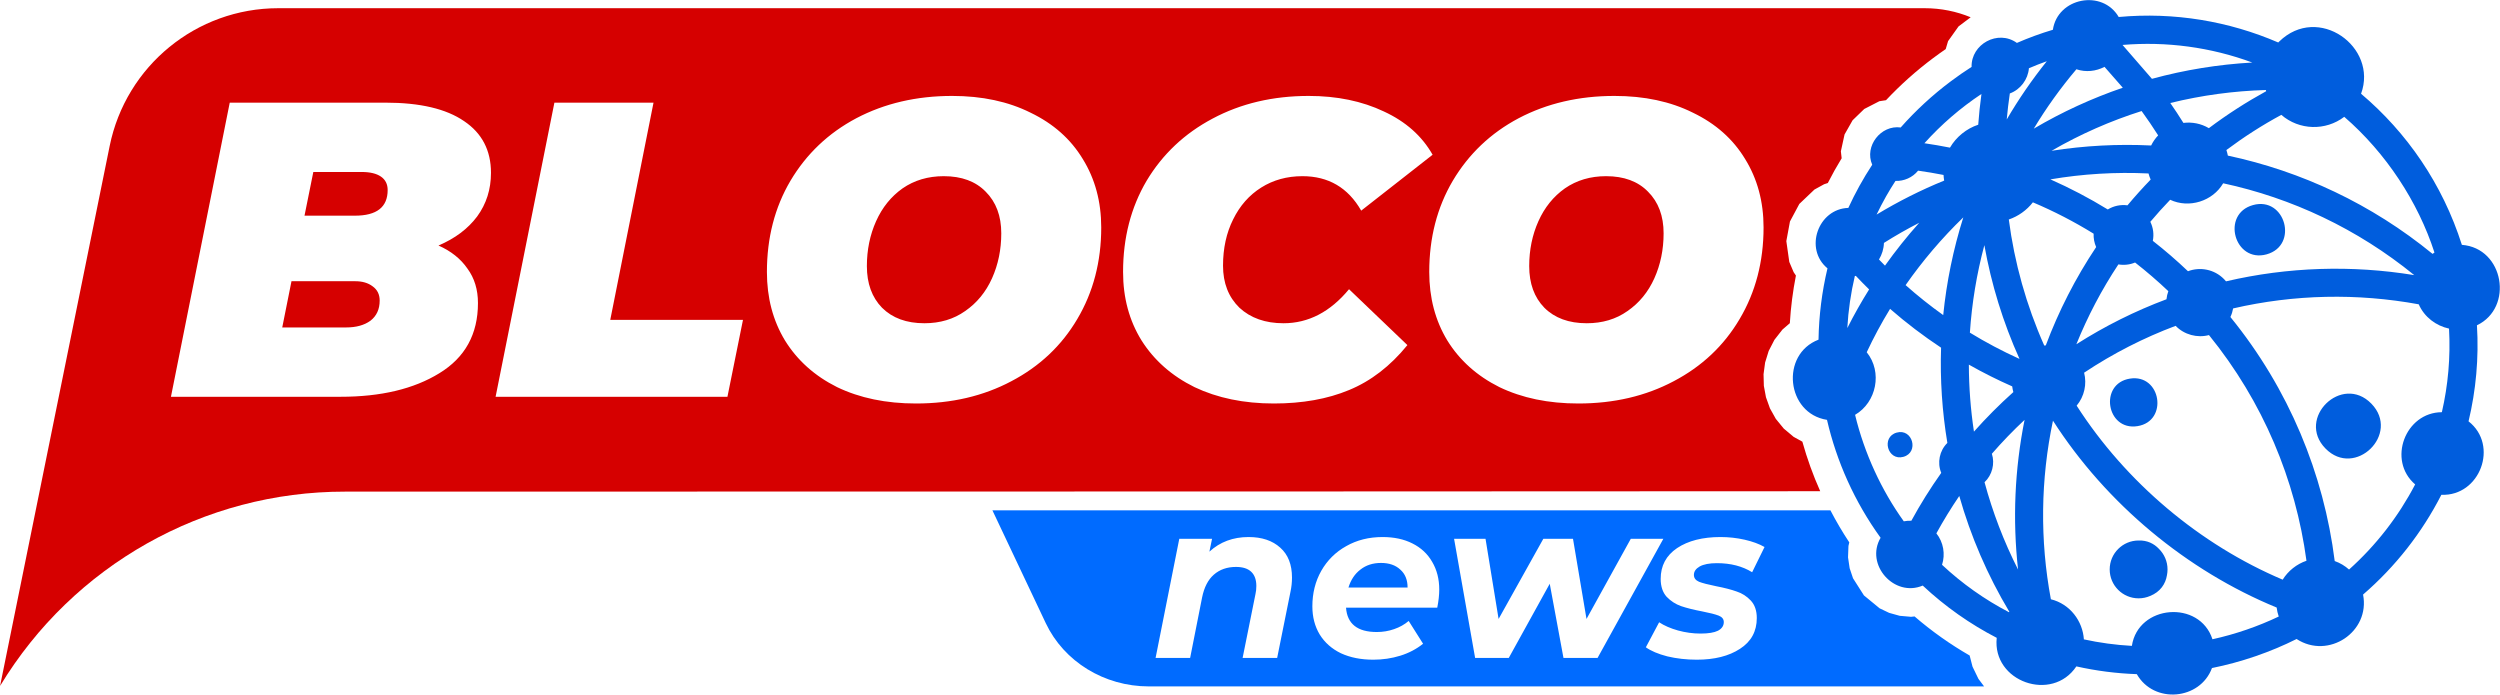
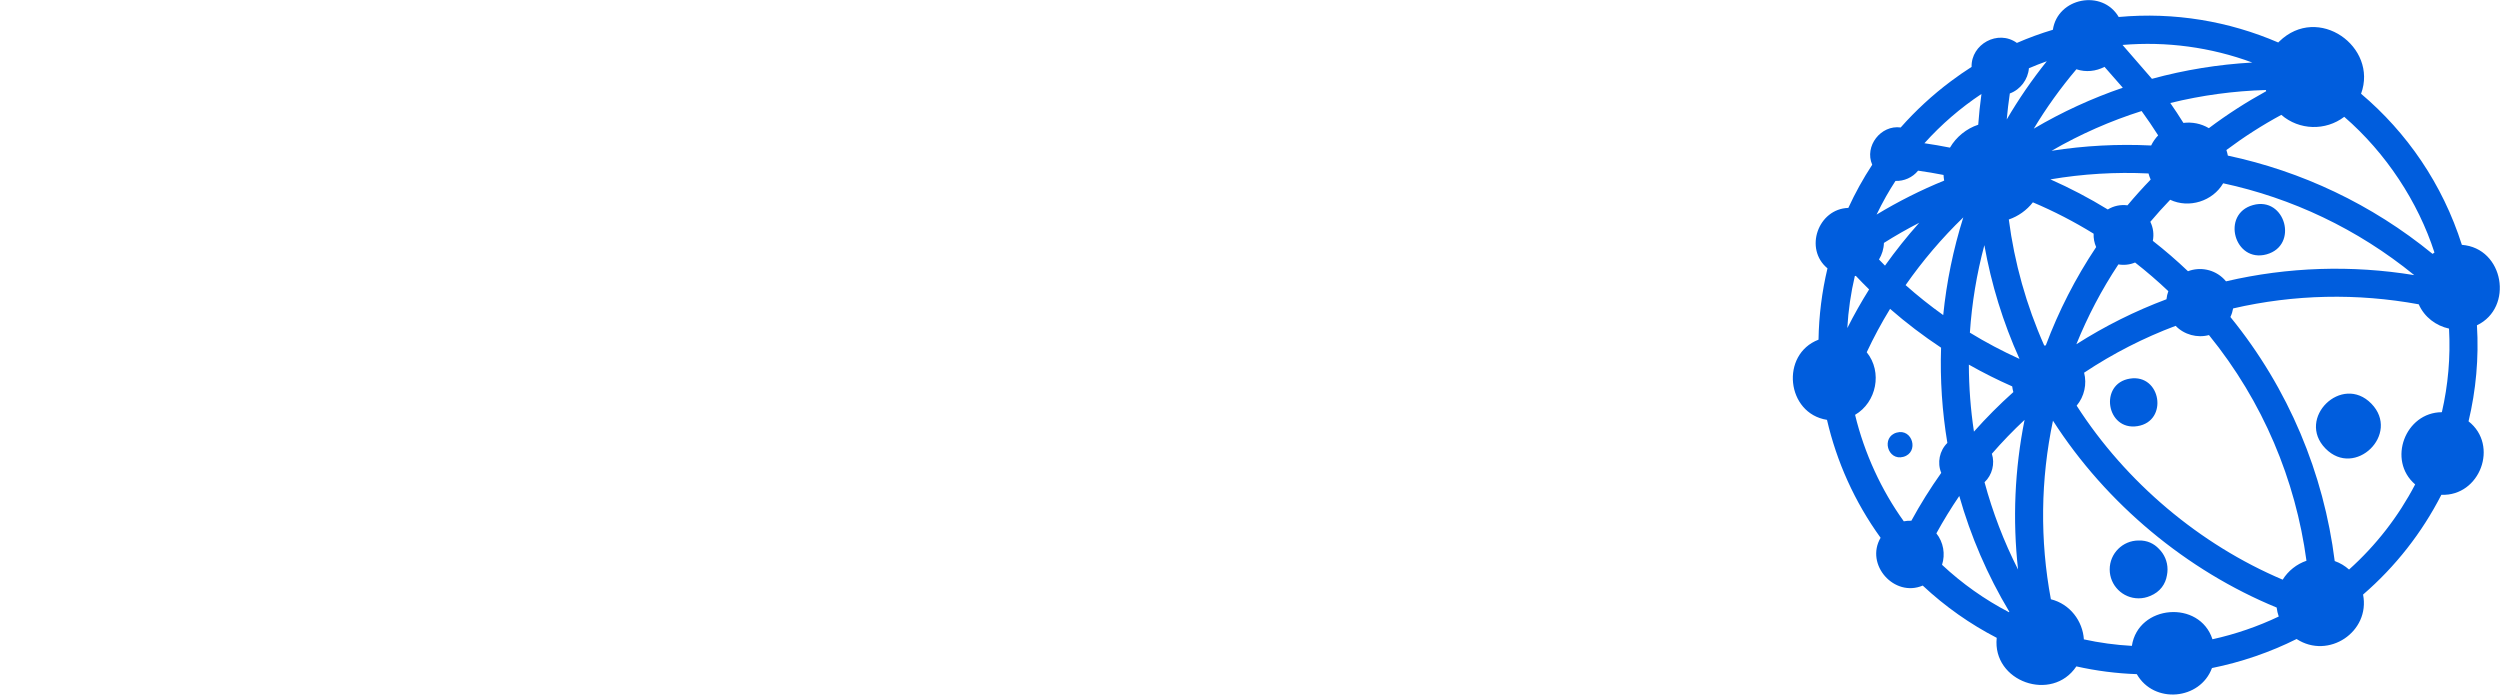
<svg xmlns="http://www.w3.org/2000/svg" width="100%" height="100%" viewBox="0 0 932 259" version="1.1" xml:space="preserve" style="fill-rule:evenodd;clip-rule:evenodd;stroke-linejoin:round;stroke-miterlimit:2;">
  <g transform="matrix(1,0,0,1,-1441.09,-410.577)">
    <g transform="matrix(1,0,0,1,1367,1.13687e-13)">
      <g transform="matrix(1,0,0,1,-1.513,1.13687e-13)">
        <g transform="matrix(1.047,0,0,1.047,-8.014,-25.603)">
          <path d="M730.391,566.095C715.906,563.831 713.687,542.802 727.375,537.544C727.515,529.007 728.579,520.485 730.564,512.146C722.161,505.228 727.231,490.94 737.99,490.628C740.419,485.336 743.253,480.202 746.493,475.26C743.611,468.643 749.587,461.011 756.636,461.988C761.975,455.95 768.027,450.365 774.504,445.532C776.922,443.725 779.383,442.009 781.876,440.423C781.665,432.342 791.233,427.008 798.01,431.881C802.202,430.059 806.48,428.494 810.82,427.198C812.504,415.786 828.418,412.666 834.262,422.649C854.07,420.838 873.528,424.163 891.066,431.728C891.179,431.612 891.295,431.496 891.413,431.382C905.258,417.893 926.671,433.288 920.558,449.982C936.844,463.747 949.55,482.098 956.451,503.78C971.484,504.939 974.972,526.159 961.816,532.425C962.53,544.081 961.463,555.589 958.823,566.621C969.736,575.149 962.893,593.372 949.148,592.78C942.253,606.264 932.835,618.315 921.269,628.304C923.879,641.58 908.95,651.514 897.597,644.128C888.288,648.802 877.856,652.384 867.469,654.465C863.235,665.891 846.779,667.324 840.709,656.64C833.401,656.394 826.198,655.45 819.182,653.878C810.548,666.829 789.171,659.348 790.826,643.706C781.433,638.855 772.547,632.652 764.481,625.102C754.344,629.415 743.866,617.644 749.478,608.082C740.191,595.234 733.824,580.93 730.391,566.095ZM748.049,493.008C755.807,488.306 763.863,484.262 772.113,480.903C772,480.237 771.924,479.566 771.888,478.893C768.878,478.303 765.853,477.787 762.823,477.367C760.889,479.785 757.818,481.142 754.778,481.02C753.601,482.825 752.481,484.666 751.422,486.528C750.232,488.648 749.105,490.811 748.049,493.008ZM737.624,533.418C739.978,528.748 742.573,524.152 745.389,519.652C743.789,518.081 742.209,516.474 740.66,514.828C740.542,514.85 740.423,514.871 740.304,514.89C738.881,520.932 737.979,527.125 737.624,533.418ZM782.718,570.285C787.072,565.383 791.749,560.675 796.744,556.206C796.556,555.539 796.422,554.861 796.342,554.178C791.081,551.868 785.937,549.286 780.904,546.43C780.925,554.394 781.524,562.368 782.718,570.285ZM740.394,564.305C743.691,578.017 749.808,591.203 757.736,602.222C758.626,602.053 759.53,601.984 760.43,602.017C763.613,596.169 767.168,590.481 771.071,584.976C769.575,581.373 770.434,577.066 773.25,574.311C771.386,563.071 770.637,551.707 771.013,540.397C764.717,536.233 758.647,531.625 752.852,526.572C749.769,531.614 746.992,536.784 744.539,542.021C750.244,549.077 748.006,559.863 740.394,564.305ZM755.224,570.63C760.88,569.057 763.26,577.688 757.604,579.26C751.969,580.833 749.568,572.203 755.224,570.63ZM939.496,514.562C919.216,498.031 895.838,487.106 871.457,481.858C867.737,488.251 859.3,490.898 852.585,487.731C850.129,490.286 847.772,492.902 845.52,495.575C846.568,497.691 846.859,500.086 846.404,502.359C850.714,505.727 854.894,509.335 858.928,513.175C863.242,511.535 868.323,512.482 871.761,515.988C872.011,516.239 872.249,516.502 872.473,516.774C894.544,511.624 917.277,510.929 939.496,514.562ZM882.082,489.617C893.56,486.431 898.437,503.964 886.927,507.163L886.92,507.165C875.441,510.325 870.605,492.78 882.082,489.617ZM809.94,480.467C816.93,483.558 823.765,487.134 830.375,491.189C832.492,489.877 834.994,489.39 837.385,489.709C840.009,486.573 842.76,483.516 845.639,480.535C845.327,479.829 845.073,479.104 844.878,478.366C833.201,477.805 821.488,478.506 809.94,480.467ZM778.925,494.003C771.271,501.397 764.377,509.534 758.38,518.119C762.683,521.949 767.159,525.502 771.776,528.794C772.959,517.02 775.346,505.365 778.925,494.003ZM819.182,539.176C829.439,532.634 840.198,527.299 851.27,523.155C851.37,522.177 851.591,521.21 851.932,520.275C848.116,516.655 844.165,513.253 840.09,510.071C838.197,510.865 836.13,511.087 834.147,510.741C828.152,519.789 823.168,529.328 819.182,539.176ZM810.358,470.289C822.081,468.455 833.963,467.826 845.812,468.404C846.463,467.055 847.31,465.849 848.308,464.806C846.448,461.877 844.486,458.981 842.417,456.137C831.373,459.638 820.613,464.354 810.358,470.289ZM751.043,511.185C754.788,505.917 758.859,500.812 763.227,495.924C758.96,498.11 754.769,500.5 750.665,503.092C750.605,505.216 749.966,507.238 748.903,508.997C749.609,509.735 750.323,510.464 751.043,511.185ZM798.936,544.398C793.064,531.369 788.892,517.754 786.424,503.891C783.693,514.108 781.976,524.54 781.269,535.048C786.992,538.548 792.892,541.661 798.936,544.398ZM808.294,539.588C812.854,527.415 818.835,515.66 826.231,504.574C825.562,503.059 825.261,501.426 825.327,499.805C818.355,495.498 811.125,491.782 803.7,488.641C801.518,491.462 798.454,493.625 795.13,494.753C797.126,510.108 801.348,525.238 807.751,539.643C807.932,539.621 808.112,539.603 808.294,539.588ZM765.079,467.601C768.123,468.042 771.157,468.568 774.181,469.17C776.392,465.35 780.089,462.366 784.241,461.007C784.505,457.354 784.889,453.701 785.389,450.056C777.913,455.028 771.066,460.933 765.079,467.601ZM794.39,459.141C798.586,451.967 803.338,445.038 808.657,438.403C806.495,439.171 804.371,440.003 802.287,440.9C801.975,444.886 799.258,448.499 795.492,449.876C795.037,452.96 794.668,456.044 794.39,459.141ZM798.428,619.405C796.442,601.652 797.223,583.651 800.742,566.101C796.615,569.951 792.74,573.977 789.099,578.166C790.232,581.696 789.211,585.74 786.488,588.301C789.368,598.96 793.344,609.389 798.428,619.405ZM886.771,449.072C886.73,448.93 886.69,448.789 886.653,448.647C875.218,448.983 863.809,450.521 852.632,453.276C854.254,455.609 855.807,457.971 857.298,460.363C860.362,459.989 863.557,460.565 866.359,462.238C872.912,457.315 879.736,452.938 886.771,449.072ZM810.854,566.39C806.44,587.32 806.175,608.939 810.109,629.975C816.952,631.67 821.44,637.759 821.858,644.258C827.451,645.476 833.164,646.255 838.948,646.572C841.189,631.866 863.05,630.092 867.642,644.22C875.755,642.434 883.858,639.65 891.242,636.122C890.888,635.11 890.638,634.042 890.504,632.927C858.501,619.764 829.878,596.031 810.854,566.39ZM845.432,628.804C844.18,629.346 842.799,629.647 841.348,629.647C835.665,629.647 831.051,625.033 831.051,619.35C831.051,613.667 835.665,609.053 841.348,609.053C841.38,609.053 841.412,609.053 841.443,609.054C844.395,608.966 846.827,610.159 848.567,612.011C850.466,613.879 851.645,616.478 851.645,619.35C851.645,620.046 851.576,620.727 851.444,621.384C850.96,624.496 849.065,627.361 845.432,628.804ZM874.031,529.478C894.899,555.115 907.275,585.325 911.172,616.37C913.112,617.056 914.829,618.098 916.276,619.396C925.926,610.744 933.874,600.48 939.818,589.083C929.82,580.508 936.265,563.412 949.326,563.369C951.542,553.75 952.438,543.742 951.876,533.603C947.262,532.607 943.105,529.53 941.09,524.954C919.235,520.949 896.762,521.387 875,526.421C874.814,527.471 874.492,528.499 874.031,529.478ZM907.871,576.285C897.377,565.524 913.728,549.563 924.222,560.325L924.225,560.327C934.72,571.116 918.366,587.046 907.871,576.285ZM777.493,593.2C774.548,597.523 771.83,601.97 769.338,606.506C771.865,609.678 772.577,613.938 771.355,617.711C778.513,624.402 786.533,630.077 795.188,634.586C795.188,634.586 795.325,634.442 795.325,634.442C787.499,621.373 781.55,607.492 777.493,593.2ZM946.689,506.52C940.86,488.513 929.463,471.075 914.568,458.193C907.923,463.273 898.495,462.999 892.165,457.497C885.411,461.145 878.875,465.322 872.605,470.018C872.824,470.668 872.996,471.333 873.122,472.004C899.239,477.562 924.306,489.244 946.016,507.002L946.689,506.52ZM892.645,623.002C894.575,619.874 897.646,617.439 901.115,616.265C897.25,587.555 885.695,559.66 866.4,535.908C862.225,537.023 857.576,535.784 854.528,532.617C843.239,536.853 832.305,542.413 821.942,549.304C822.979,553.337 822.032,557.767 819.286,561.042C836.876,588.429 863.196,610.51 892.645,623.002ZM840.944,568.333C829.841,570.092 827.158,553.171 838.254,551.412C849.357,549.652 852.047,566.574 840.944,568.333ZM835.621,432.603C835.621,432.603 846.094,444.667 846.093,444.667C857.809,441.466 869.796,439.536 881.832,438.864C867.018,433.391 851.279,431.292 835.622,432.601C835.622,432.601 835.621,432.603 835.621,432.603ZM804.019,462.412C814.174,456.428 824.803,451.57 835.717,447.834C835.717,447.834 829.202,440.399 829.202,440.399C826.2,441.978 822.585,442.407 819.2,441.26C813.512,447.976 808.448,455.049 804.019,462.412Z" style="fill:rgb(0,93,221);" />
        </g>
        <g transform="matrix(1.028,0,0,0.975,100.704,20.497)">
-           <path d="M639.373,595.208C641.437,599.39 643.719,603.483 646.219,607.468L645.918,608.819L645.763,613.193L646.353,617.353L647.573,621.192L651.534,627.749L657.22,632.678L660.673,634.416L664.498,635.541L668.615,635.923L669.887,635.782C676.182,641.5 682.879,646.481 689.866,650.722L690.907,654.984L693.043,659.63L695.104,662.536L392.182,662.536C376.057,662.536 361.432,653.068 354.828,638.354L335.474,595.208L639.373,595.208ZM590.913,652.321C597.337,652.321 602.557,650.938 606.572,648.173C610.641,645.408 612.675,641.486 612.675,636.406C612.675,633.585 611.952,631.356 610.507,629.719C609.061,628.082 607.348,626.925 605.368,626.248C603.44,625.515 600.951,624.837 597.899,624.217C595.008,623.596 592.947,623.031 591.716,622.523C590.485,621.959 589.869,621.084 589.869,619.899C589.869,618.601 590.565,617.529 591.957,616.682C593.402,615.836 595.49,615.413 598.221,615.413C603.199,615.413 607.455,616.57 610.989,618.883L615.486,609.233C613.505,608.048 611.096,607.117 608.258,606.44C605.421,605.762 602.503,605.424 599.505,605.424C593.028,605.424 587.781,606.835 583.766,609.656C579.804,612.478 577.823,616.4 577.823,621.423C577.823,624.301 578.546,626.587 579.992,628.28C581.491,629.916 583.231,631.102 585.211,631.835C587.246,632.569 589.815,633.246 592.92,633.867C595.651,634.431 597.632,634.967 598.863,635.475C600.094,635.983 600.71,636.801 600.71,637.93C600.71,639.341 600.014,640.442 598.622,641.232C597.23,641.965 595.115,642.332 592.278,642.332C589.548,642.332 586.817,641.937 584.087,641.147C581.41,640.357 579.135,639.313 577.261,638.015L572.443,647.581C574.317,648.991 576.913,650.148 580.233,651.051C583.605,651.898 587.165,652.321 590.913,652.321ZM497.52,625.486C497.52,621.479 496.663,617.952 494.95,614.905C493.291,611.857 490.908,609.515 487.803,607.879C484.752,606.242 481.138,605.424 476.962,605.424C472.037,605.424 467.647,606.581 463.793,608.894C459.938,611.152 456.913,614.312 454.718,618.376C452.577,622.382 451.506,626.897 451.506,631.92C451.506,635.983 452.389,639.567 454.156,642.671C455.976,645.775 458.546,648.173 461.865,649.866C465.238,651.503 469.146,652.321 473.59,652.321C477.016,652.321 480.282,651.813 483.387,650.797C486.492,649.782 489.249,648.258 491.658,646.226L486.438,637.507C484.939,638.861 483.172,639.905 481.138,640.639C479.157,641.373 477.069,641.74 474.874,641.74C467.861,641.74 464.141,638.636 463.712,632.428L496.797,632.428C497.279,629.888 497.52,627.574 497.52,625.486ZM476.4,615.328C479.345,615.328 481.673,616.175 483.387,617.868C485.153,619.504 486.037,621.79 486.037,624.724L464.596,624.724C465.452,621.79 466.898,619.504 468.932,617.868C470.966,616.175 473.456,615.328 476.4,615.328ZM578.787,606.101L566.982,606.101L550.922,636.745L546.023,606.101L535.263,606.101L519.041,636.745L514.303,606.101L502.9,606.101L510.529,651.644L522.735,651.644L537.591,623.285L542.57,651.644L554.937,651.644L578.787,606.101ZM428.379,605.424C422.758,605.424 418.02,607.286 414.165,611.011L415.129,606.101L403.244,606.101L394.651,651.644L407.179,651.644L411.515,628.534C412.265,624.64 413.683,621.733 415.771,619.815C417.913,617.839 420.589,616.852 423.801,616.852C426.264,616.852 428.111,617.473 429.342,618.714C430.574,619.956 431.189,621.762 431.189,624.132C431.189,625.261 431.082,626.305 430.868,627.264L426.211,651.644L438.738,651.644L443.556,626.417C443.931,624.612 444.118,622.777 444.118,620.915C444.118,615.949 442.7,612.139 439.862,609.487C437.025,606.778 433.197,605.424 428.379,605.424Z" style="fill:rgb(0,107,255);" />
-         </g>
+           </g>
        <g transform="matrix(1.365,0,5.55112e-17,1.526,193.865,326.654)">
-           <path d="M-56.69,90.676C-52.244,71.082 -32.992,57 -10.65,57L439.035,57C443.476,57 447.713,57.788 451.581,59.215L448.263,61.451L445.402,65.047L444.76,66.987C443.596,67.702 442.442,68.444 441.299,69.208C436.713,72.27 432.381,75.739 428.453,79.475L426.64,79.724L422.513,81.619L419.329,84.378L417.133,87.846L416.127,91.954L416.343,93.66C414.989,95.639 413.729,97.656 412.564,99.707L411.55,100.006L408.907,101.304L404.78,104.817L402.223,109.104L401.233,113.898L402.039,118.984L403.231,121.487L403.85,122.316C403.006,126.162 402.452,130.05 402.188,133.953L400.162,135.517L397.977,138.02L396.411,140.739L395.436,143.562L395.009,146.416L395.092,149.254L395.672,152.046L396.757,154.758L398.369,157.338L400.538,159.705L403.261,161.744L405.608,162.892C406.891,167.007 408.518,171.055 410.488,175C410.488,175 146.576,175.127 7.581,175.1C-30.939,175.069 -66.67,193.073 -86.616,222.564L-56.69,90.676ZM163.537,153.569C173.249,153.569 181.928,151.756 189.575,148.129C197.299,144.502 203.302,139.438 207.584,132.937C211.943,126.368 214.122,118.908 214.122,110.56C214.122,104.264 212.44,98.687 209.075,93.828C205.787,88.969 201.046,85.205 194.851,82.536C188.734,79.799 181.584,78.431 173.401,78.431C163.69,78.431 154.972,80.244 147.248,83.871C139.601,87.498 133.598,92.596 129.24,99.166C124.957,105.667 122.816,113.092 122.816,121.44C122.816,127.736 124.46,133.313 127.748,138.172C131.113,143.031 135.854,146.829 141.972,149.566C148.166,152.235 155.354,153.569 163.537,153.569ZM165.831,133.964C160.937,133.964 157.075,132.698 154.246,130.166C151.493,127.634 150.116,124.246 150.116,120.003C150.116,116.034 150.957,112.373 152.64,109.02C154.322,105.667 156.731,102.998 159.866,101.013C163.078,99.029 166.825,98.036 171.107,98.036C176.001,98.036 179.825,99.302 182.578,101.834C185.407,104.366 186.822,107.754 186.822,111.997C186.822,115.966 185.981,119.627 184.299,122.98C182.616,126.333 180.169,129.002 176.957,130.987C173.822,132.971 170.113,133.964 165.831,133.964ZM344.428,153.569C354.14,153.569 362.819,151.756 370.467,148.129C378.19,144.502 384.193,139.438 388.475,132.937C392.834,126.368 395.014,118.908 395.014,110.56C395.014,104.264 393.331,98.687 389.967,93.828C386.678,88.969 381.937,85.205 375.743,82.536C369.625,79.799 362.475,78.431 354.293,78.431C344.581,78.431 335.864,80.244 328.14,83.871C320.493,87.498 314.49,92.596 310.131,99.166C305.849,105.667 303.708,113.092 303.708,121.44C303.708,127.736 305.352,133.313 308.64,138.172C312.005,143.031 316.746,146.829 322.863,149.566C329.058,152.235 336.246,153.569 344.428,153.569ZM346.722,133.964C341.828,133.964 337.966,132.698 335.137,130.166C332.384,127.634 331.008,124.246 331.008,120.003C331.008,116.034 331.849,112.373 333.531,109.02C335.214,105.667 337.622,102.998 340.758,101.013C343.969,99.029 347.716,98.036 351.999,98.036C356.893,98.036 360.717,99.302 363.469,101.834C366.299,104.366 367.714,107.754 367.714,111.997C367.714,115.966 366.872,119.627 365.19,122.98C363.508,126.333 361.061,129.002 357.849,130.987C354.714,132.971 351.005,133.964 346.722,133.964ZM261.266,153.569C269.066,153.569 275.91,152.475 281.799,150.285C287.763,148.095 293.078,144.434 297.743,139.301L281.799,125.649C276.675,131.192 270.71,133.964 263.905,133.964C258.934,133.964 254.919,132.698 251.86,130.166C248.878,127.565 247.387,124.143 247.387,119.901C247.387,115.658 248.305,111.894 250.14,108.609C251.975,105.256 254.537,102.656 257.825,100.808C261.113,98.96 264.86,98.036 269.066,98.036C276.178,98.036 281.531,100.842 285.125,106.454L304.625,92.801C301.719,88.216 297.284,84.692 291.319,82.229C285.355,79.697 278.51,78.431 270.787,78.431C260.999,78.431 252.243,80.278 244.519,83.974C236.872,87.6 230.869,92.665 226.51,99.166C222.228,105.667 220.087,113.092 220.087,121.44C220.087,127.736 221.769,133.313 225.134,138.172C228.575,143.031 233.393,146.829 239.587,149.566C245.857,152.235 253.084,153.569 261.266,153.569ZM64.775,80.073L48.716,151.927L112.034,151.927L116.278,133.142L80.031,133.142L91.845,80.073L64.775,80.073ZM33.116,114.974C37.628,113.263 41.145,110.902 43.669,107.891C46.192,104.811 47.454,101.253 47.454,97.215C47.454,91.741 45.007,87.532 40.113,84.589C35.219,81.578 28.069,80.073 18.663,80.073L-23.893,80.073L-39.952,151.927L6.389,151.927C17.401,151.927 26.386,150.011 33.345,146.179C40.381,142.347 43.898,136.632 43.898,129.036C43.898,125.752 42.942,122.946 41.031,120.619C39.195,118.224 36.557,116.342 33.116,114.974ZM7.881,134.99L-9.555,134.99L-7.031,123.699L10.404,123.699C12.316,123.699 13.884,124.109 15.107,124.93C16.407,125.752 17.057,126.915 17.057,128.421C17.057,130.542 16.216,132.184 14.534,133.348C12.851,134.443 10.634,134.99 7.881,134.99ZM-1.067,97.01L12.125,97.01C14.419,97.01 16.178,97.386 17.401,98.139C18.625,98.892 19.236,99.987 19.236,101.424C19.236,105.598 16.254,107.685 10.289,107.685L-3.475,107.685L-1.067,97.01Z" style="fill:rgb(214,0,0);" />
-         </g>
+           </g>
      </g>
    </g>
  </g>
</svg>